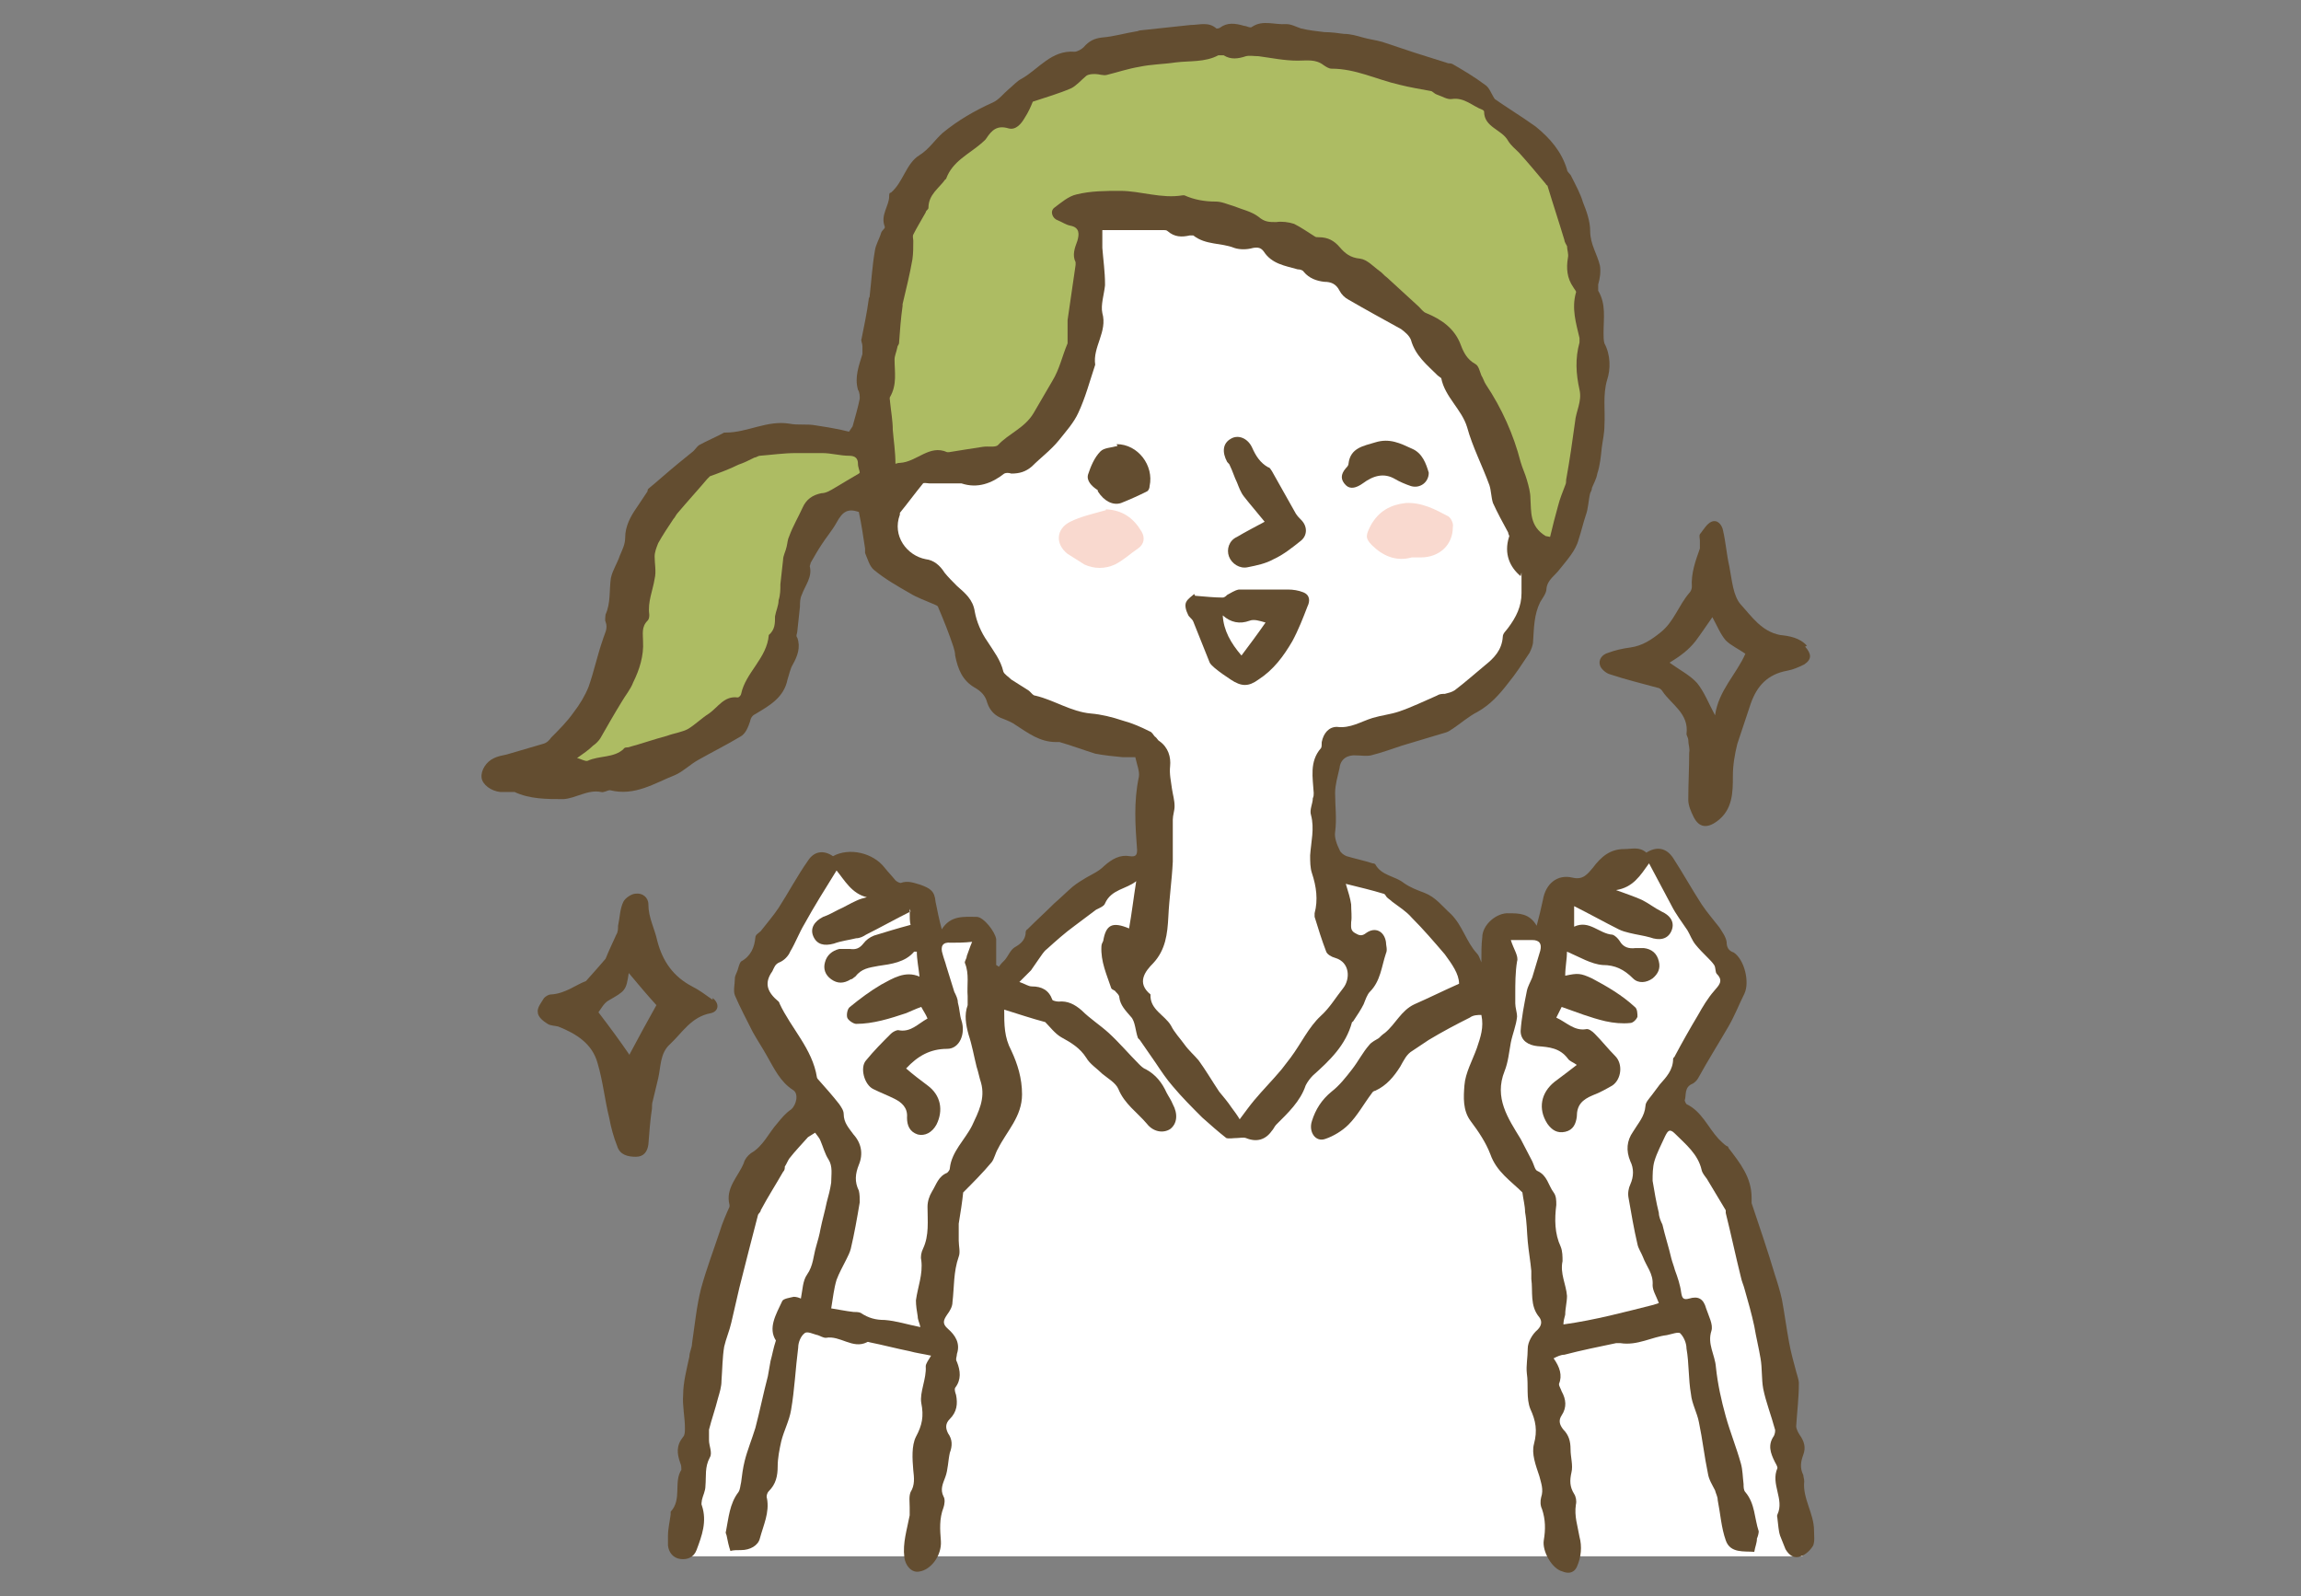
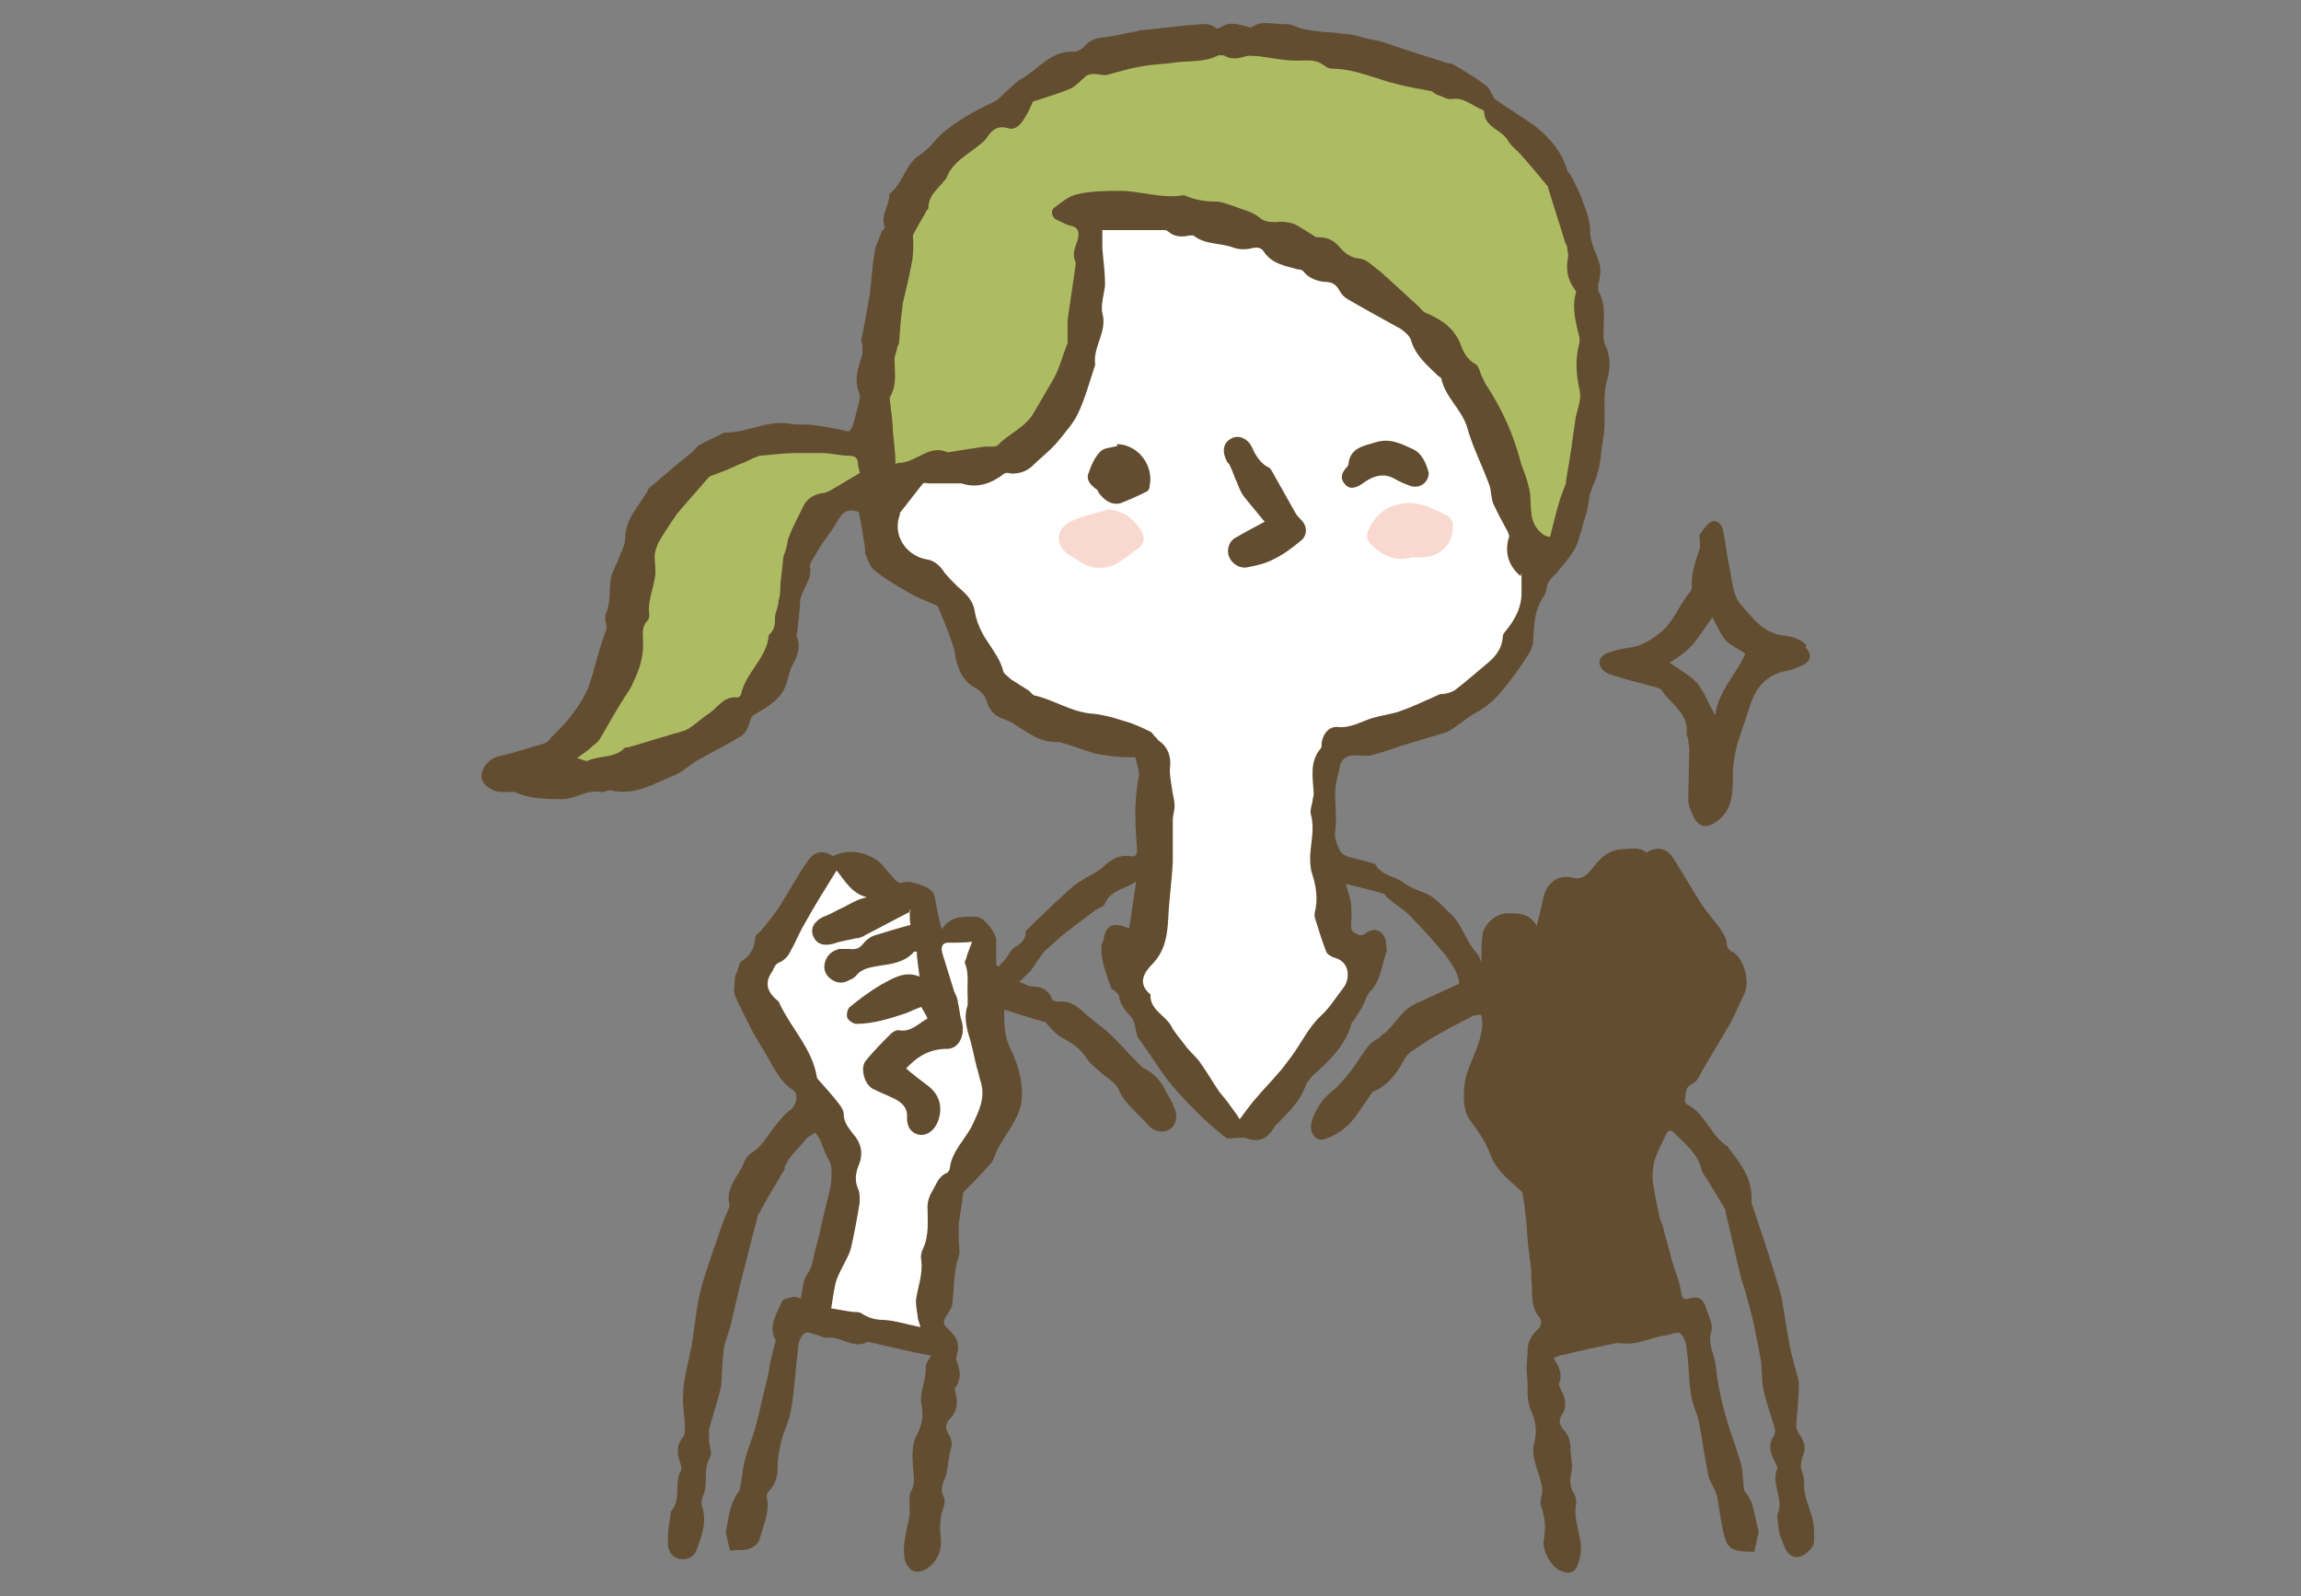
<svg xmlns="http://www.w3.org/2000/svg" version="1.1" viewBox="0 0 258 179">
  <rect x="0" y="0" width="258" height="179" fill="#808080" stroke="none" />
  <defs>
    <style>
      .cls-1 {
        fill: #adbc63;
      }

      .cls-2 {
        fill: #fff;
      }

      .cls-3 {
        fill: #634d30;
      }

      .cls-4 {
        fill: #f9d9cf;
      }
    </style>
  </defs>
  <g>
    <g id="_レイヤー_1" data-name="レイヤー_1">
      <g>
        <g>
-           <path class="cls-2" d="M129.7,97.4s-11.3.8-19.2,15l-18.7,11.9s-9.2,6.9-11.9,22.1c-2.6,15.3-3.6,28.1-3.6,28.1h125.8s-2.3-22.1-3.9-28.9c-1.6-6.9-7.9-20-12.4-22.4-4.5-2.4-18.7-11.1-18.7-11.1,0,0-6.6-14.2-18.7-15.3l-18.7.5Z" />
          <path class="cls-3" d="M95.6,47.8c.3-1.1.6-2.1.8-3.1,0-.3,0-.7-.2-1-.4-1.4.1-2.7.5-4,0-.3,0-.6,0-.9,0-.3-.2-.6-.1-.8.3-1.5.6-2.9.8-4.4,0,0,0-.2.1-.3.2-1.7.3-3.5.6-5.2.1-.7.5-1.3.7-2,.1-.3.5-.5.4-.7-.5-1.3.5-2.3.5-3.4,0-.2,0-.4.2-.4,1.4-1.2,1.7-3.3,3.2-4.2,1.1-.7,1.7-1.7,2.6-2.5,1.7-1.4,3.6-2.5,5.6-3.4.7-.3,1.2-1,1.8-1.5.5-.4.9-.9,1.5-1.2,1.9-1.1,3.3-3.2,5.9-3,.3,0,.8-.3,1-.5.6-.7,1.2-1,2.1-1.1,1.3-.1,2.6-.5,3.9-.7.1,0,.2-.1.4-.1,1.9-.2,3.7-.4,5.6-.6,1,0,2-.4,2.9.4,0,0,.3,0,.4-.1.8-.6,1.7-.5,2.7-.2.3,0,.7.3.9.1,1.2-.8,2.5-.2,3.8-.3.6,0,1.1.3,1.7.5.9.2,1.7.3,2.6.4.7,0,1.5.1,2.2.2.7,0,1.4.2,2.1.4.7.2,1.5.3,2.2.5,1.2.4,2.4.8,3.6,1.2,1.3.4,2.5.8,3.8,1.2.2,0,.3,0,.5.1,1.2.7,2.4,1.4,3.6,2.3.5.3.7,1,1.1,1.6,1,.7,2.1,1.4,3.3,2.2.4.3.9.6,1.3.9,1.6,1.3,2.9,2.8,3.5,4.8,0,.3.4.5.5.8.5,1,1,1.9,1.3,2.9.4,1,.8,2.1.8,3.2,0,1.5.8,2.6,1.1,3.9.1.7,0,1.4-.2,2.1,0,.2,0,.5,0,.7.9,1.5.6,3.1.6,4.7,0,.4,0,.9.1,1.2.7,1.3.7,2.9.3,4.1-.5,1.7-.2,3.4-.3,5.1,0,.9-.2,1.7-.3,2.5-.1,1-.2,2-.5,2.9-.1.6-.4,1.1-.6,1.6,0,.2-.1.4-.2.6-.2.8-.2,1.7-.5,2.5-.3.9-.5,1.8-.8,2.7-.3,1.2-1.3,2.3-2.1,3.3-.5.7-1.4,1.2-1.5,2.2,0,.5-.4,1-.7,1.5-.7,1.4-.7,2.9-.8,4.4,0,.4-.2.9-.4,1.3-.8,1.2-1.5,2.3-2.4,3.4-1,1.3-2,2.4-3.4,3.2-1,.5-1.9,1.3-2.8,1.9-.2.1-.4.3-.7.4-1.7.5-3.3,1-5,1.5-1.2.4-2.3.8-3.5,1.1-.5.1-1.1,0-1.6,0-1-.1-1.8.4-1.9,1.4-.2.9-.5,1.9-.5,2.8,0,1.5.2,2.9,0,4.4-.1.6.2,1.4.5,2,.1.3.5.6.8.7,1,.3,2,.5,2.9.8,0,0,.2,0,.3.1.7,1.3,2.2,1.3,3.2,2.1.7.5,1.5.8,2.3,1.1,1.3.5,2,1.5,3,2.4,1.3,1.3,1.7,3.1,2.9,4.4.2.2.3.5.5,1,0-1.1,0-2,.1-2.8,0-1.4,1.6-2.8,3-2.7,1.1,0,2.3,0,3.1,1.4.3-1.1.5-2,.7-2.9.3-1.8,1.6-2.9,3.3-2.5,1.2.3,1.7-.4,2.3-1.1.9-1.2,1.9-2.1,3.5-2.1.9,0,1.7-.3,2.5.4,1.1-.7,2.2-.6,3,.6,1.1,1.7,2.1,3.5,3.2,5.2.6.9,1.3,1.7,2,2.6.3.5.7,1,.8,1.6,0,.6.2,1,.8,1.2,0,0,0,0,0,0,1.2.8,1.8,3.3,1.2,4.6-.6,1.2-1.1,2.5-1.8,3.7-1.1,1.9-2.3,3.8-3.4,5.8-.1.2-.4.5-.6.6-1,.4-.7,1.3-.9,1.9,0,0,.1.3.2.4,1.7.8,2.4,2.6,3.6,3.9.3.3.6.6.9.8,0,0,.2,0,.2.2,1.3,1.7,2.6,3.3,2.6,5.6,0,.2,0,.4,0,.6.9,2.7,1.8,5.3,2.6,8,.3.9.6,1.9.8,2.8.3,1.6.5,3.2.8,4.8.2,1.1.5,2.2.8,3.3.1.4.3.9.3,1.3,0,1.6-.2,3.2-.3,4.8,0,.3.2.7.4,1,.5.7.7,1.4.4,2.2-.3.8-.4,1.5,0,2.3,0,.2.1.4.1.7-.2,1.9,1.1,3.6,1.1,5.5,0,.6.1,1.2-.1,1.7-.3.5-.8,1-1.4,1.2-.7.3-1.3-.1-1.7-.8-.2-.5-.4-1-.6-1.5-.2-.6-.2-1.2-.3-1.9,0-.2-.1-.3,0-.5.8-1.7-.8-3.4,0-5.2,0-.2-.2-.5-.3-.7-.5-1-.8-1.9-.1-2.9.1-.2.2-.6.1-.8-.4-1.5-1-3-1.3-4.5-.2-1.1-.1-2.3-.3-3.4-.2-1.2-.5-2.4-.7-3.6-.3-1.4-.7-2.8-1.1-4.2-.1-.4-.3-.8-.4-1.3-.6-2.4-1.1-4.8-1.7-7.2,0,0,0-.2,0-.3-.7-1.2-1.4-2.3-2.1-3.5-.2-.3-.5-.6-.6-1-.4-1.8-1.8-2.9-3-4.1-.6-.6-.8-.3-1.1.3-.4.9-.9,1.8-1.2,2.8-.2.7-.2,1.5-.2,2.2.2,1.2.4,2.4.7,3.6,0,.4.2.9.4,1.3.3,1.3.7,2.5,1,3.8.1.4.3.9.4,1.3.3.8.6,1.7.7,2.5.1.6.2.9.9.7,1-.3,1.6,0,1.9,1.1.3.9.8,1.8.6,2.5-.5,1.5.4,2.7.5,4.1.2,1.9.6,3.7,1.1,5.5.5,1.8,1.2,3.5,1.7,5.3.2.7.2,1.5.3,2.3,0,.3,0,.7.2.9,1.1,1.3,1,2.9,1.5,4.4,0,.2-.1.6-.2.8,0,.5-.2.9-.3,1.5-1.1-.1-2.7.2-3.2-1.3-.5-1.4-.6-3-.9-4.5,0-.4-.2-.7-.3-1.1-.3-.6-.7-1.2-.8-1.9-.4-1.9-.6-3.8-1-5.7-.2-1.1-.8-2.1-.9-3.2-.3-1.7-.2-3.4-.5-5.1,0-.6-.3-1.3-.7-1.7-.2-.2-1,.1-1.5.2-1.7.2-3.3,1.2-5.2.9-.2,0-.3,0-.5,0-1.9.4-3.9.8-5.8,1.3-.4,0-.8.2-1.2.4.7,1,1,1.9.6,2.9,0,.2.2.5.3.8.5.9.6,1.8,0,2.7-.4.6-.2,1.1.2,1.6.6.6.8,1.3.8,2.2,0,.9.3,1.8.1,2.6-.2.9-.2,1.6.3,2.4.2.3.3.8.2,1.2-.2,1.3.2,2.4.4,3.6.3,1.1.2,2.3-.3,3.4-.4.8-1.1.7-1.6.5-1.2-.3-2.3-2.3-2.1-3.5.2-1.2.2-2.3-.2-3.5-.2-.4-.2-.9-.1-1.3.3-.9,0-1.6-.2-2.4-.4-1.2-.9-2.5-.6-3.6.4-1.5.2-2.6-.4-3.9-.5-1.2-.2-2.7-.4-4-.1-.9.1-1.8.1-2.8,0-.7.5-1.6,1.1-2.1.5-.5.5-1,.2-1.4-1.1-1.3-.7-2.9-.9-4.3,0-.3,0-.6,0-.9-.1-1.1-.3-2.2-.4-3.3-.1-1.1-.1-2.2-.3-3.3,0-.7-.2-1.4-.3-2.2-1.3-1.3-2.9-2.3-3.6-4.3-.5-1.3-1.3-2.5-2.2-3.7-.9-1.2-.8-2.7-.7-4,.1-1.4.9-2.8,1.4-4.2.4-1.2.8-2.3.5-3.7-.4,0-.9,0-1.3.3-1.6.8-3.1,1.6-4.6,2.5-.6.4-1.2.8-1.8,1.2-.7.4-1,1.1-1.4,1.8-.7,1.1-1.5,2.1-2.8,2.7-.1,0-.3.1-.4.3-.9,1.2-1.6,2.5-2.6,3.5-.7.7-1.7,1.3-2.6,1.6-1.1.4-1.9-.8-1.5-2,.4-1.3,1.1-2.4,2.2-3.3.9-.7,1.6-1.6,2.3-2.5.7-.9,1.2-1.9,1.9-2.7.3-.4.8-.6,1.1-.8.2-.2.4-.4.7-.6,1.2-1,1.8-2.5,3.3-3.2,1.6-.7,3.2-1.5,5-2.3,0-1.1-.8-2.2-1.6-3.3-1.2-1.4-2.4-2.8-3.7-4.1-.6-.7-1.4-1.2-2.2-1.8-.2-.2-.4-.3-.6-.5-.1-.1-.2-.4-.4-.4-1.3-.4-2.6-.7-4.2-1.1.3,1,.5,1.6.6,2.3,0,.7.1,1.4,0,2,0,.5-.1.9.4,1.2.5.3.8.4,1.3,0,1-.7,2-.2,2.2,1,0,.4.2.9,0,1.3-.5,1.5-.6,3.1-1.8,4.3-.3.3-.5.9-.7,1.4-.3.6-.7,1.2-1.1,1.8,0,0-.1.2-.2.2-.7,2.6-2.5,4.3-4.4,6-.3.3-.6.7-.8,1.1-.6,1.8-2,3.1-3.3,4.4-.2.2-.3.5-.5.7-.7,1-1.7,1.3-2.9.8-.3-.1-.7,0-1,0-.4,0-.9.1-1.2,0-.9-.7-1.8-1.5-2.7-2.3-1.1-1.1-2.3-2.3-3.3-3.5-.7-.8-1.3-1.7-1.9-2.6-.6-.9-1.2-1.7-1.8-2.6,0,0-.1-.1-.2-.2-.3-.8-.3-1.9-.8-2.4-.6-.7-1.2-1.3-1.3-2.2,0-.2-.2-.4-.4-.6-.1-.2-.4-.2-.5-.4-.5-1.5-1.2-3-1.1-4.7,0-.2.1-.4.2-.6.3-1.8,1-2.2,2.9-1.4.3-1.7.5-3.4.8-5.3-1.1.9-2.8.9-3.5,2.5-.1.3-.6.5-1,.7-.8.6-1.6,1.2-2.4,1.8-1.1.8-2.1,1.7-3.1,2.6-.4.3-.6.7-.9,1.1-.3.4-.6.9-.9,1.3-.4.4-.8.8-1.3,1.3.6.2,1,.5,1.4.5,1.1,0,1.9.4,2.3,1.5,0,.1.5.2.7.2,1-.1,1.8.3,2.6,1,.9.9,2,1.6,3,2.5,1.2,1.1,2.3,2.4,3.4,3.5.2.2.5.5.8.6,1.1.6,1.8,1.5,2.3,2.6.2.4.5.8.7,1.3.6,1.1.5,2.2-.3,2.8-.8.5-1.9.3-2.6-.6-1.1-1.3-2.5-2.2-3.2-3.9-.3-.7-1.2-1.2-1.8-1.7-.6-.6-1.4-1.1-1.8-1.8-.7-1.1-1.7-1.7-2.8-2.3-.7-.4-1.3-1.2-1.8-1.7-1.5-.4-3-.9-4.6-1.4,0,1.7,0,3.1.8,4.6.7,1.5,1.2,3.1,1.2,4.9,0,2.5-1.7,4.1-2.7,6.1-.3.5-.4,1.1-.7,1.5-1,1.2-2.1,2.3-3.2,3.4-.1,1-.3,2.3-.5,3.5,0,.6,0,1.2,0,1.9,0,.6.2,1.3,0,1.8-.6,1.7-.5,3.4-.7,5.1,0,.5-.3,1-.6,1.4-.4.6-.6,1,.1,1.6.8.7,1.4,1.6,1,2.8,0,.3-.2.6,0,.9.4,1,.5,2-.2,2.9-.1.2,0,.5.1.8.2,1,.1,1.9-.7,2.7-.5.5-.5,1-.2,1.6.5.7.5,1.4.2,2.2-.2.9-.2,1.9-.5,2.7-.3.8-.6,1.4-.2,2.2.2.3.1.9,0,1.2-.5,1.3-.4,2.5-.3,3.8.1,1.6-1.1,3.2-2.4,3.4-.9.2-1.6-.7-1.7-1.6-.2-1.6.3-3.1.6-4.7,0-.3,0-.6,0-.9,0-.6-.1-1.2.1-1.7.5-.8.4-1.6.3-2.5-.1-1.2-.2-2.7.3-3.7.7-1.3.9-2.3.6-3.8-.2-1.2.6-2.7.5-4.1,0-.3.3-.7.6-1.2-.9-.2-1.7-.3-2.4-.5-1.5-.3-3-.7-4.5-1,0,0-.2-.1-.3,0-1.6.8-3-.8-4.6-.5-.3,0-.6-.2-.9-.3-.5-.1-1.2-.5-1.5-.2-.4.3-.7,1-.7,1.6-.3,2.3-.4,4.7-.8,7-.2,1.2-.8,2.3-1.1,3.5-.2.9-.4,1.9-.4,2.8,0,1.1-.2,2-1,2.8-.2.2-.3.6-.2.8.3,1.6-.4,3-.8,4.5-.2.8-1.1,1.3-2.1,1.3-.5,0-.9,0-1.2.1-.2-.6-.3-1.1-.4-1.6,0-.2-.2-.4-.1-.6.3-1.5.4-3.1,1.4-4.4.2-.3.2-.7.3-1.1.1-.8.2-1.6.4-2.4.3-1.2.8-2.4,1.2-3.7.5-1.9.9-3.9,1.4-5.8.1-.6.2-1.1.3-1.7.2-.7.3-1.4.6-2.3-.9-1.4,0-2.9.7-4.4.1-.3.9-.4,1.3-.5.3,0,.6.1.8.2.2-1,.2-2,.7-2.7.7-1,.7-2.1,1-3.1.2-.7.4-1.4.5-2,.2-1,.5-2,.7-3,.2-.7.4-1.5.5-2.2,0-.9.2-1.8-.3-2.6-.4-.6-.6-1.4-.9-2.1-.1-.3-.4-.6-.6-.9-.3.2-.5.3-.8.5-.7.8-1.4,1.5-2.1,2.4-.2.3-.3.6-.5.9,0,.2,0,.4-.2.6-.8,1.4-1.7,2.8-2.5,4.3,0,.2-.2.3-.3.5-.7,2.7-1.4,5.4-2.1,8.2-.3,1.3-.6,2.6-.9,3.9-.2.9-.6,1.8-.8,2.7-.2,1.2-.2,2.5-.3,3.8,0,.7-.2,1.3-.4,2-.3,1.2-.7,2.3-1,3.5,0,.4,0,.8,0,1.2,0,.6.4,1.4.1,1.9-.6,1.1-.4,2.1-.5,3.2,0,.6-.3,1.1-.4,1.6,0,.2-.1.4,0,.6.6,1.8,0,3.4-.6,5-.3.8-1,1.1-1.8,1-.8-.1-1.3-.7-1.4-1.5,0-.4,0-.8,0-1.1,0-.8.2-1.6.3-2.4,0,0,0-.2,0-.3,1.3-1.4.3-3.3,1.2-4.7,0-.2,0-.5-.1-.7-.4-1.1-.5-2,.3-3,.2-.2.2-.6.2-1,0-1.2-.3-2.5-.2-3.7,0-1.4.4-2.9.7-4.3,0-.5.3-1,.3-1.5.3-2,.5-4.1,1-6.1.6-2.2,1.4-4.3,2.1-6.4.3-1,.7-1.9,1.1-2.8,0,0,0-.1,0-.2-.5-1.9,1-3.2,1.6-4.7.1-.4.4-.8.8-1.1,1.4-.8,2-2.3,3-3.4.4-.5.9-1.1,1.5-1.5.6-.5.9-1.8.2-2.2-1.4-.9-2.1-2.4-2.9-3.8-.5-.9-1.1-1.8-1.6-2.7-.7-1.4-1.4-2.7-2-4.1-.2-.5,0-1.3,0-1.9,0-.3.2-.6.3-.9.1-.3.2-.8.4-1,1.1-.6,1.5-1.6,1.6-2.7,0-.3.4-.5.6-.7.7-.9,1.4-1.7,2-2.6,1.1-1.7,2.1-3.6,3.3-5.3.7-1.1,1.8-1.2,2.8-.5,1.8-1,4.5-.4,5.8,1.3.4.5.8.9,1.2,1.4.2.2.5.3.6.3.8-.3,1.5,0,2.2.2,1.1.4,1.6.7,1.7,1.9.2,1,.4,2,.7,3.1,1-1.6,2.5-1.4,3.9-1.4.8,0,2.1,1.7,2.2,2.5,0,.5,0,1,0,1.5,0,.5,0,.9,0,1.4,0,0,.2.1.3.2.2-.3.4-.5.7-.8.4-.5.6-1.1,1.1-1.4.7-.4,1.1-.8,1.2-1.5,0-.2,0-.4.2-.5,1-1,2-1.9,3-2.9.7-.6,1.4-1.3,2.1-1.9.5-.4,1-.7,1.5-1,.7-.4,1.4-.7,2-1.3.9-.8,1.8-1.3,2.9-1.1.7.1.8-.2.8-.7-.2-2.7-.4-5.4.2-8.2.1-.6-.2-1.3-.4-2.2-.4,0-.9,0-1.4,0-1-.1-2.1-.2-3.1-.4-1.3-.4-2.6-.9-4-1.3-.1,0-.2,0-.4,0-1.8,0-3.1-1-4.5-1.9-.4-.3-.9-.5-1.4-.7-.9-.3-1.5-.9-1.8-1.8-.2-.8-.7-1.3-1.4-1.7-1.4-.8-1.9-2.1-2.2-3.6,0-.3-.1-.7-.2-1-.5-1.5-1.1-3-1.7-4.4,0-.2-.4-.3-.6-.4-.9-.4-1.8-.7-2.6-1.2-1.4-.8-2.8-1.6-4-2.6-.5-.4-.7-1.2-1-1.9,0-.1,0-.3,0-.5-.2-1.3-.4-2.7-.7-4.1-1.2-.4-1.8-.1-2.5,1.2-.5.9-1.2,1.7-1.7,2.5-.4.6-.8,1.3-1.2,2,0,.1-.1.3-.1.4.3,1.2-.5,2.1-.9,3.2-.2.4-.2.9-.2,1.3-.1.9-.2,1.9-.3,2.8,0,.2-.2.5,0,.7.4,1.1,0,2.1-.5,3-.3.5-.4,1.1-.6,1.7-.4,2-2,2.9-3.5,3.8-.4.2-.6.4-.7.9-.2.6-.5,1.4-1.1,1.7-1.5.9-3.1,1.7-4.7,2.6-.9.5-1.7,1.3-2.6,1.7-2.3.9-4.5,2.4-7.3,1.7-.3,0-.7.3-1,.2-1.5-.3-2.8.7-4.2.8-1.9,0-3.8,0-5.5-.8-.2,0-.4,0-.7,0-.3,0-.6,0-.9,0-1-.1-2-.8-2.1-1.6-.1-.8.5-1.8,1.4-2.2.4-.2.9-.3,1.4-.4,1.4-.4,2.7-.8,4.1-1.2.4-.1.7-.4.9-.7.9-.9,1.8-1.8,2.5-2.8.7-.9,1.3-1.9,1.7-2.9.6-1.7,1-3.6,1.6-5.3.2-.7.6-1.2.3-2-.1-.2,0-.6,0-.8.6-1.3.4-2.8.6-4.1.2-.9.7-1.6,1-2.5.3-.7.6-1.3.6-2,0-1.3.6-2.4,1.3-3.4.4-.6.8-1.2,1.2-1.8,0,0,0-.2.1-.3,1.1-.9,2.2-1.9,3.3-2.8.5-.4,1.1-.9,1.6-1.3.3-.2.5-.6.8-.8.9-.5,1.9-.9,2.8-1.4,0,0,.1,0,.2,0,2.4,0,4.6-1.4,7.1-1,1,.2,2,0,3,.2,1.3.2,2.5.4,3.7.7Z" />
          <path class="cls-2" d="M170.6,64.2c0,.9,0,1.6,0,2.3,0,1.5-.6,2.7-1.5,3.9-.2.3-.6.6-.6,1-.1,1.5-1,2.4-2,3.2-1.1.9-2.2,1.9-3.4,2.8-.3.2-.7.3-1.1.4-.3,0-.6,0-.9.2-1.4.6-2.8,1.3-4.3,1.8-.9.3-1.9.4-2.9.7-1.3.4-2.5,1.2-4,1-.9,0-1.5.7-1.7,1.7,0,.3,0,.6-.1.7-1.3,1.5-.9,3.3-.8,5,0,.2,0,.4-.1.6,0,.6-.4,1.3-.2,1.9.4,1.5,0,3-.1,4.5,0,.7,0,1.4.2,2,.5,1.5.7,3,.3,4.5,0,.1,0,.3,0,.4.4,1.3.8,2.6,1.3,3.9.1.3.6.6,1,.7,1.7.5,1.7,2.4.9,3.4-.8,1-1.5,2.2-2.5,3.1-1.4,1.3-2.2,3.1-3.4,4.7-.3.4-.7.9-1,1.3-1,1.2-2.1,2.3-3.1,3.5-.5.6-1,1.3-1.6,2.1-.3-.5-.6-.9-.9-1.3-.4-.6-.9-1.2-1.4-1.8-.8-1.2-1.5-2.4-2.3-3.5-.5-.6-1.1-1.1-1.6-1.8-.5-.7-1.1-1.3-1.5-2.1-.7-1.2-2.4-1.8-2.3-3.5-1.6-1.3-.6-2.6.3-3.5,1.4-1.5,1.6-3.3,1.7-5.2.1-2.1.4-4.1.5-6.2,0-1.6,0-3.2,0-4.7,0-.5.2-1,.2-1.5,0-.7-.2-1.3-.3-2-.1-.8-.3-1.6-.2-2.5.1-1-.2-2.1-1.2-2.8-.2-.1-.3-.4-.5-.5-.2-.2-.3-.5-.6-.6-1-.5-1.9-.9-3-1.2-1.2-.4-2.4-.7-3.6-.8-2.2-.2-4.1-1.5-6.2-2-.3,0-.5-.4-.8-.6-.6-.4-1.3-.8-1.9-1.2-.3-.3-.8-.6-.9-.9-.3-1.3-1.1-2.3-1.8-3.4-.7-1-1.2-2.2-1.4-3.3-.2-1.4-1.1-2.1-2-2.9-.5-.5-1-1-1.4-1.5-.5-.8-1.2-1.4-2.1-1.5-2.1-.4-3.8-2.6-2.9-5,0,0,0-.1,0-.2.9-1.1,1.7-2.2,2.6-3.3.1-.1.5,0,.7,0,1,0,2,0,2.9,0,.2,0,.5,0,.7,0,1.8.6,3.4,0,4.8-1.1.2-.1.5-.1.8,0,.9,0,1.6-.2,2.3-.8,1-1,2.1-1.8,3-2.9.8-1,1.7-2,2.2-3.1.8-1.7,1.3-3.6,1.9-5.4,0,0,0,0,0,0-.3-2,1.4-3.7.8-5.8-.2-.9.2-2.1.3-3.1,0,0,0-.1,0-.2,0-1.3-.2-2.7-.3-4,0-.6,0-1.3,0-2,2.3,0,4.6,0,6.9,0,.1,0,.3,0,.4.1.8.7,1.6.7,2.5.5.1,0,.3,0,.4,0,1.4,1.1,3.1.8,4.6,1.4.6.2,1.4.2,2.1,0,.6-.1.9,0,1.2.4.9,1.4,2.4,1.6,3.8,2,.3,0,.6.1.7.3.6.7,1.4,1,2.3,1.1.7,0,1.3.2,1.7,1,.2.4.6.8,1,1,1.9,1.1,3.9,2.2,5.9,3.3.4.3.9.7,1.1,1.2.5,1.8,1.8,2.8,3,4,.1.1.3.2.4.3.4,2.1,2.3,3.5,2.9,5.5.6,2.2,1.7,4.3,2.5,6.5.2.6.2,1.4.4,2,.5,1.1,1.1,2.2,1.7,3.3,0,.2.2.4.1.5-.6,1.9.1,3.4,1.3,4.4Z" />
          <path class="cls-1" d="M173.3,60.1c-1.8-1.1-1.6-2.7-1.7-4.2,0-.7-.2-1.4-.4-2.1-.2-.7-.5-1.3-.7-2-.8-3.1-2.1-6-3.9-8.7-.2-.3-.3-.7-.5-1-.2-.5-.3-1.1-.7-1.3-.9-.5-1.3-1.3-1.6-2.1-.7-1.9-2.2-2.9-3.9-3.6-.3-.1-.6-.5-.8-.7-1.2-1.1-2.4-2.2-3.6-3.3-.3-.2-.5-.5-.8-.7-.7-.5-1.4-1.3-2.2-1.4-1.1-.1-1.7-.6-2.3-1.3-.6-.7-1.3-1.1-2.3-1.1-.2,0-.4,0-.5-.1-.8-.5-1.5-1-2.3-1.4-.6-.2-1.4-.3-2-.2-.8,0-1.3,0-2-.6-.8-.6-1.8-.8-2.8-1.2-.7-.2-1.3-.5-2-.5-1.2,0-2.4-.2-3.5-.7,0,0-.1,0-.2,0-2.4.4-4.7-.5-7-.5-1.6,0-3.3,0-4.9.4-.9.2-1.7.9-2.5,1.5-.5.4-.2,1.2.4,1.4.5.2.9.5,1.4.6,1.1.2,1,1,.8,1.7-.3.8-.6,1.6-.2,2.4,0,0,0,.2,0,.3-.3,2.1-.6,4.1-.9,6.2,0,.7,0,1.4,0,2.1,0,.2,0,.3,0,.5-.6,1.4-.9,2.9-1.7,4.2-.7,1.2-1.4,2.4-2.1,3.6-1,1.7-2.8,2.3-4,3.6-.3.3-1.1.1-1.7.2-1.3.2-2.6.4-3.8.6,0,0-.1,0-.2,0-2-.9-3.4,1.1-5.3,1.2-.1,0-.2,0-.5.1,0-1.3-.2-2.6-.3-3.8,0-1-.2-2.1-.3-3.1,0-.2-.1-.5,0-.6.8-1.4.5-2.8.5-4.2,0-.4.2-.8.3-1.3,0-.2.2-.4.2-.5.1-1.4.2-2.8.4-4.2,0,0,0-.1,0-.2.4-1.7.8-3.3,1.1-5,.1-.7.1-1.4.1-2.1,0-.2-.1-.5,0-.7.4-.8.9-1.6,1.4-2.5,0-.2.3-.3.3-.5,0-1.5,1.2-2.2,1.9-3.2,0,0,.1,0,.1-.1.7-1.9,2.5-2.7,3.9-3.9.2-.2.5-.4.6-.6.6-.9,1.2-1.5,2.5-1.1.8.2,1.4-.5,1.8-1.2.4-.6.7-1.3.9-1.8,1.5-.5,2.9-.9,4.3-1.5.6-.3,1.1-.9,1.7-1.4.3-.2.7-.2,1-.2.4,0,.9.2,1.3.1,1.2-.3,2.4-.7,3.6-.9,1.4-.3,2.8-.3,4.1-.5,1.6-.2,3.3,0,4.8-.8.2,0,.4,0,.6,0,.8.5,1.6.4,2.5.1.4-.1.9,0,1.4,0,1.5.2,2.9.5,4.4.5,1,0,2-.2,2.9.5.3.2.6.4.9.4,2.7,0,5,1.2,7.6,1.8,1.2.3,2.4.5,3.5.7.2,0,.4.3.7.4.6.2,1.2.6,1.7.5,1.4-.2,2.3.8,3.4,1.2,0,0,.2.1.2.2,0,1.8,2,2,2.7,3.3.3.5.8.9,1.2,1.3,1,1.1,2,2.3,3,3.5,0,0,.1.2.2.2.6,2,1.3,4.1,1.9,6.1,0,.2.2.5.3.7,0,.4.2.9.1,1.3-.2,1.2-.1,2.3.6,3.3.1.2.4.5.3.6-.5,1.8,0,3.4.4,5.1,0,.1,0,.3,0,.5-.5,1.8-.4,3.5,0,5.3.3,1.3-.4,2.4-.5,3.6-.3,2.2-.6,4.3-1,6.5,0,.2,0,.4-.1.6-.3.8-.6,1.5-.8,2.3-.3,1.1-.6,2.2-.9,3.5Z" />
          <path class="cls-2" d="M102,101.9c0,.9,0,1.5.1,1.8-1.5.4-2.8.8-4.1,1.2-.5.2-.9.5-1.2.9-.4.5-.8.7-1.5.6-.4,0-.8,0-1.2,0-.8.2-1.4.7-1.6,1.5-.2.7,0,1.4.7,1.9.7.5,1.4.5,2.2,0,.2,0,.3-.2.5-.3.7-.9,1.5-1,2.6-1.2,1.4-.2,3-.4,4-1.6,0,0,.1,0,.3,0,0,.9.2,1.8.3,2.8-1.6-.7-3,.2-4.3.9-1.2.7-2.4,1.6-3.5,2.5-.3.2-.4.9-.3,1.2.1.3.7.7,1,.7,1.9,0,3.8-.6,5.6-1.2.5-.2,1.1-.5,1.7-.7.2.4.5.8.7,1.3-1.1.6-1.9,1.6-3.3,1.3-.2,0-.6.2-.8.4-1,1-1.9,1.9-2.8,3-.7.8-.2,2.7.8,3.2.8.4,1.6.7,2.4,1.1.8.4,1.5,1,1.4,2.1,0,.9.3,1.6,1.2,1.9.8.2,1.6-.2,2.1-1.1.8-1.6.5-3.3-1-4.4-.8-.6-1.6-1.2-2.4-1.9,1.3-1.4,2.7-2.2,4.6-2.2,1.4,0,2.1-1.7,1.6-3.2-.2-.6-.2-1.3-.4-2,0-.4-.2-.8-.4-1.2-.3-1-.6-1.9-.9-2.9-.1-.4-.3-.9-.4-1.3-.3-.9,0-1.4.9-1.3.7,0,1.5,0,2.4-.1-.3.7-.4,1.1-.6,1.6,0,.3-.3.6-.2.8.5,1.2.2,2.5.3,3.7,0,.3,0,.7,0,1-.4,1.1-.2,2.2.1,3.3.4,1.2.6,2.4.9,3.6.2.6.3,1.2.5,1.8.5,1.8-.3,3.3-1,4.8-.8,1.6-2.3,2.9-2.5,4.8,0,.2-.2.4-.3.5-1,.4-1.2,1.3-1.7,2.1-.3.5-.5,1.1-.5,1.7,0,1.6.2,3.2-.5,4.7-.2.4-.3.9-.2,1.3.2,1.6-.4,3-.6,4.5,0,.6.1,1.2.2,1.8,0,.4.2.7.3,1.2-1.5-.3-2.7-.7-4-.8-1,0-1.8-.2-2.7-.8-.2-.1-.6-.1-.8-.1-.9-.1-1.8-.3-2.5-.4.2-1.2.3-2.2.6-3.2.3-.8.7-1.5,1.1-2.3.2-.4.4-.8.5-1.2.4-1.7.7-3.4,1-5.2,0-.4,0-.9-.1-1.3-.5-1-.4-1.9,0-2.9.5-1.2.3-2.4-.6-3.4-.5-.7-1.1-1.3-1.1-2.3,0-.4-.3-.8-.5-1.1-.7-.9-1.5-1.8-2.3-2.7,0,0-.2-.2-.2-.3-.5-3.2-2.9-5.5-4.2-8.3,0,0,0-.1-.1-.2-1.2-1-1.7-2-.7-3.4.2-.4.3-.8.8-1,.5-.2,1-.7,1.2-1.2.6-1,1-2.1,1.6-3.1,1.1-2,2.3-3.9,3.6-6,.9,1.1,1.7,2.6,3.4,3-.4.1-.8.2-1.2.4-.7.3-1.3.7-2,1-.6.3-1.1.6-1.7.8-1,.5-1.5,1.3-1.1,2.2.4.9,1.2,1.1,2.3.8.8-.3,1.7-.4,2.5-.6.4,0,.8-.2,1.1-.4,1.6-.8,3.2-1.7,5-2.6Z" />
-           <path class="cls-2" d="M185.4,146.3c-3.2.8-6.5,1.7-10.1,2.2,0-.4.1-.7.2-1.1,0-.7.2-1.4.2-2.1-.1-1.3-.8-2.5-.5-3.9,0-.5,0-1.1-.2-1.6-.7-1.5-.7-3.1-.5-4.7,0-.5,0-1-.3-1.4-.6-.8-.7-1.9-1.8-2.4-.3-.1-.4-.7-.6-1.1-.4-.8-.9-1.7-1.3-2.5-1.4-2.3-3-4.6-1.8-7.6.4-1,.5-2.1.7-3.2.2-1,.6-1.9.7-2.9,0-.5-.2-1-.2-1.5,0-.3,0-.7,0-1,0-1.2,0-2.5.2-3.7.2-.6-.4-1.4-.7-2.4.4,0,.8,0,1.1,0,.4,0,.9,0,1.3,0,.8,0,1.1.4.9,1.2-.3,1-.6,2-.9,3-.2.5-.5,1-.6,1.5-.3,1.5-.6,3-.7,4.5,0,1.1.9,1.6,1.9,1.7,1.3.1,2.5.2,3.4,1.4.2.3.6.4,1,.7-.9.7-1.7,1.3-2.5,1.9-1.5,1.2-1.9,3-.8,4.7.5.7,1.1,1.1,2,.9.9-.2,1.2-.9,1.3-1.7,0-1.3.6-1.9,1.8-2.4.8-.3,1.5-.7,2.2-1.1,1-.7,1.2-2.4.3-3.3-.8-.8-1.5-1.7-2.3-2.5-.3-.3-.7-.6-1-.5-1.3.2-2.2-.8-3.3-1.3.2-.4.4-.8.6-1.2,1.7.6,3.2,1.2,4.9,1.6.9.2,1.9.3,2.8.2.3,0,.7-.4.8-.7,0-.3,0-.9-.3-1.1-1.4-1.3-3.1-2.3-4.8-3.2-1.3-.6-1.6-.6-3-.3,0-1,.2-1.9.2-2.7,1.4.6,2.7,1.4,4,1.5,1.4,0,2.4.5,3.4,1.5.6.6,1.5.5,2.2,0,.6-.5.9-1.1.7-1.9-.2-.9-.8-1.4-1.7-1.5-.3,0-.6,0-.9,0-.8.1-1.4-.1-1.8-.8-.2-.3-.5-.6-.8-.7-1.5-.1-2.6-1.7-4.3-.9v-2.3c1.8.9,3.4,1.8,5,2.6.4.2.8.3,1.2.4.8.2,1.6.3,2.3.5,1.1.4,2,.2,2.4-.7.4-.9,0-1.7-1.1-2.2-.8-.4-1.4-.9-2.2-1.3-.9-.4-1.8-.7-2.9-1.1,1.9-.3,2.7-1.6,3.7-3,.9,1.7,1.7,3.2,2.5,4.7.5,1,1.2,1.9,1.8,2.8.3.5.5,1.1.9,1.6.4.5.9,1,1.4,1.5.2.2.5.5.7.8.2.3.1.8.3,1,.8.8.2,1.3-.3,1.9-.7.8-1.3,1.8-1.8,2.7-.9,1.5-1.8,3.1-2.6,4.6,0,.1-.2.2-.2.3,0,1.3-.8,2.1-1.5,2.9-.3.4-.6.8-.9,1.2-.3.4-.7.8-.7,1.2-.1,1.2-.8,1.9-1.4,2.9-.7,1-.8,2.1-.3,3.3.4.8.4,1.7,0,2.6-.2.4-.3,1-.2,1.5.3,1.7.6,3.5,1,5.2.1.5.4.9.6,1.4.4,1.1,1.2,1.9,1.1,3.2,0,.6.4,1.2.7,2Z" />
          <path class="cls-1" d="M96.3,53.1c-1,.6-1.9,1.1-2.7,1.6-.5.3-1,.6-1.5.6-1,.2-1.7.7-2.1,1.6-.5,1.1-1.1,2.1-1.5,3.2-.2.4-.2.8-.3,1.2-.1.5-.4,1-.4,1.5-.1.9-.2,1.8-.3,2.7,0,.6,0,1.2-.2,1.8,0,.6-.3,1.2-.4,1.8,0,.8,0,1.5-.7,2.1,0,0,0,0,0,0-.2,2.6-2.6,4.2-3.1,6.6,0,.1-.2.4-.4.4-1.5-.2-2.2,1.1-3.2,1.8-.8.5-1.5,1.2-2.3,1.7-.7.4-1.6.5-2.4.8-1.5.4-2.9.9-4.4,1.3-.2,0-.4,0-.5.2-1.1,1-2.7.7-4,1.3-.3.1-.7-.2-1.2-.3.7-.5,1.3-.9,1.8-1.4.3-.2.6-.5.8-.8.8-1.4,1.6-2.8,2.4-4.1.4-.7,1-1.4,1.3-2.2.7-1.4,1.2-3,1.1-4.6,0-.8-.2-1.6.5-2.3.2-.2.2-.5.2-.7-.2-1.4.4-2.7.6-4,.2-.8,0-1.7,0-2.5,0-.5.2-1,.4-1.5.5-.9,1.1-1.8,1.7-2.7.2-.2.3-.5.5-.7,1.1-1.3,2.2-2.5,3.3-3.8,0,0,.2-.2.3-.3,1.1-.4,2.2-.8,3.2-1.3.6-.2,1.2-.5,1.8-.8.2,0,.4-.2.6-.2,1.3-.1,2.7-.3,4-.3,1,0,2,0,3,0,1,0,2,.3,3,.3.7,0,1,.3,1,.9,0,.4.2.8.2,1Z" />
-           <path class="cls-3" d="M134,66.8c1.2.1,2.2.2,3.1.2.2,0,.4-.2.5-.3.4-.2.8-.5,1.3-.6.9,0,1.8,0,2.6,0,1,0,2,0,2.9,0,.6,0,1.2.1,1.7.3.8.3.8,1,.5,1.6-.5,1.3-1,2.6-1.7,3.9-1,1.7-2.1,3.2-3.8,4.3-1.1.8-1.9.8-3.1,0-.6-.4-1.2-.8-1.8-1.3-.2-.2-.5-.4-.6-.7-.6-1.5-1.2-3-1.8-4.5-.1-.3-.5-.5-.6-.8-.2-.4-.4-1-.2-1.4.2-.4.7-.7.9-.9Z" />
          <path class="cls-3" d="M141.8,58.5c-.8-1-1.6-1.9-2.3-2.8-.4-.5-.6-1.1-.8-1.6-.3-.6-.5-1.3-.8-1.9,0-.1-.2-.3-.3-.4-.6-1.1-.5-2.1.4-2.6.8-.5,1.9-.1,2.4,1,.4.9.9,1.7,1.8,2.2.2,0,.3.3.4.4.9,1.6,1.8,3.2,2.7,4.8.2.3.4.5.6.7.7.7.7,1.7,0,2.3-1,.8-2,1.6-3.1,2.1-.9.5-1.9.7-2.9.9-.9.2-1.8-.4-2.1-1.2-.3-.8,0-1.8.9-2.2,1-.6,2-1.1,3.1-1.7Z" />
          <path class="cls-3" d="M160.2,53c0,1.1-1,1.8-2,1.5-.6-.2-1.3-.5-1.8-.8-1.2-.7-2.4-.4-3.6.5-.7.5-1.4.7-1.9.2-.6-.6-.6-1.2,0-1.9.1-.1.3-.3.3-.5.2-1.8,1.7-2,3-2.4,1.6-.5,2.8.1,4.1.7,1.2.5,1.6,1.7,1.9,2.7Z" />
          <path class="cls-3" d="M125.2,49.8c2.4,0,4.2,2.4,3.7,4.7,0,.2-.1.5-.3.6-1,.5-1.9.9-2.9,1.3-.9.3-1.9-.2-2.6-1.3,0,0,0-.2-.1-.2-.6-.4-1.2-1-1-1.7.3-.9.7-1.9,1.4-2.6.4-.4,1.2-.4,1.9-.6Z" />
          <path class="cls-2" d="M137.1,69c.9.8,1.9,1,3,.6.5-.2,1.1,0,1.8.2-.9,1.3-1.8,2.5-2.7,3.7-1.2-1.4-2-2.8-2.1-4.5Z" />
        </g>
        <path class="cls-4" d="M158.3,62.5c-1.8.5-3.3-.2-4.5-1.4-.8-.8-.6-1.2-.1-2.2.9-1.6,2.2-2.3,3.9-2.5,1.8-.1,3.3.7,4.8,1.5.3.2.6.8.5,1.2,0,2-1.5,3.4-3.6,3.4-.4,0-.7,0-1.1,0Z" />
        <path class="cls-4" d="M124,57.1c1.9.1,3.1,1,4,2.5.4.7.3,1.4-.4,1.9-.9.6-1.6,1.3-2.6,1.8-1.1.5-2.3.5-3.4,0-.6-.4-1.3-.8-1.9-1.2-1.4-1.1-1.3-2.8.3-3.6,1.2-.6,2.6-.9,4-1.3Z" />
        <path class="cls-3" d="M202.6,72.4c-.8-.9-2-1.1-3-1.2-2.1-.4-3.2-2.1-4.4-3.4-.9-1-1-2.8-1.3-4.3-.3-1.3-.4-2.7-.7-4-.1-.6-.6-1.3-1.3-1-.5.2-.9.9-1.3,1.4-.1.2,0,.5,0,.7h0c0,.3,0,.6,0,.9-.5,1.4-1,2.8-.9,4.3,0,.2-.1.5-.3.7-1.2,1.4-1.7,3.2-3.2,4.4-1,.8-2,1.5-3.4,1.7-.8.1-1.7.3-2.5.6-.7.2-1.1.8-.9,1.4.1.4.7.9,1.1,1,1.8.6,3.5,1,5.3,1.5.2,0,.5.2.6.4,1,1.5,3,2.5,2.7,4.8,0,.2.2.4.2.7,0,.5.2.9.1,1.4,0,1.8-.1,3.5-.1,5.3,0,.6.3,1.3.6,1.9.6,1.2,1.5,1.3,2.6.5,1.8-1.3,1.8-3.3,1.8-5.1,0-1.2.2-2.4.5-3.6.5-1.5,1-3,1.5-4.5.7-2,1.9-3.3,4.1-3.7.6-.1,1.3-.4,1.9-.7.9-.6.8-1.2.1-2ZM192.3,80.2c-.7-1.3-1.2-2.6-2-3.6-.8-.9-2-1.5-3.1-2.3.5-.3,1.1-.7,1.6-1.1.5-.4.9-.8,1.3-1.3.6-.8,1.2-1.7,1.9-2.7.6,1.1.9,1.9,1.5,2.6.6.6,1.5,1,2.2,1.5-1,2.3-3,4.1-3.4,6.9Z" />
-         <path class="cls-3" d="M79.9,112.1c-.7-.5-1.5-1.1-2.3-1.5-2.1-1.1-3.3-2.8-3.9-5.1-.3-1.4-1-2.6-1-4.1,0-.8-.7-1.3-1.4-1.2-.5,0-1.2.5-1.4.9-.4.8-.4,1.8-.6,2.7,0,.3,0,.7-.2,1-.4.9-.8,1.7-1.2,2.7-.6.7-1.3,1.5-2.2,2.5-1.1.4-2.3,1.4-3.9,1.5-.3,0-.6.2-.8.4-.3.5-.8,1.1-.7,1.6,0,.5.6,1,1.1,1.3.3.2.8.2,1.2.3,2,.8,3.8,1.9,4.4,4.1.6,2,.8,4.1,1.3,6.1.2,1.1.5,2.2.9,3.2.3,1,1.2,1.2,2.1,1.2.9,0,1.3-.6,1.4-1.4.1-1.3.2-2.7.4-4,0-.3,0-.6.1-.9.2-.8.4-1.7.6-2.5.3-1.3.2-2.8,1.3-3.8,1.4-1.3,2.4-3.1,4.6-3.5.9-.2,1-1.1.2-1.7ZM70.6,118.3c-1.1-1.6-2.2-3.1-3.5-4.8.3-.4.6-1,1.1-1.3,1.9-1.1,2-1.1,2.3-3.1,1,1.2,2.1,2.5,3.1,3.6-1,1.8-2,3.6-3,5.5Z" />
      </g>
    </g>
  </g>
</svg>